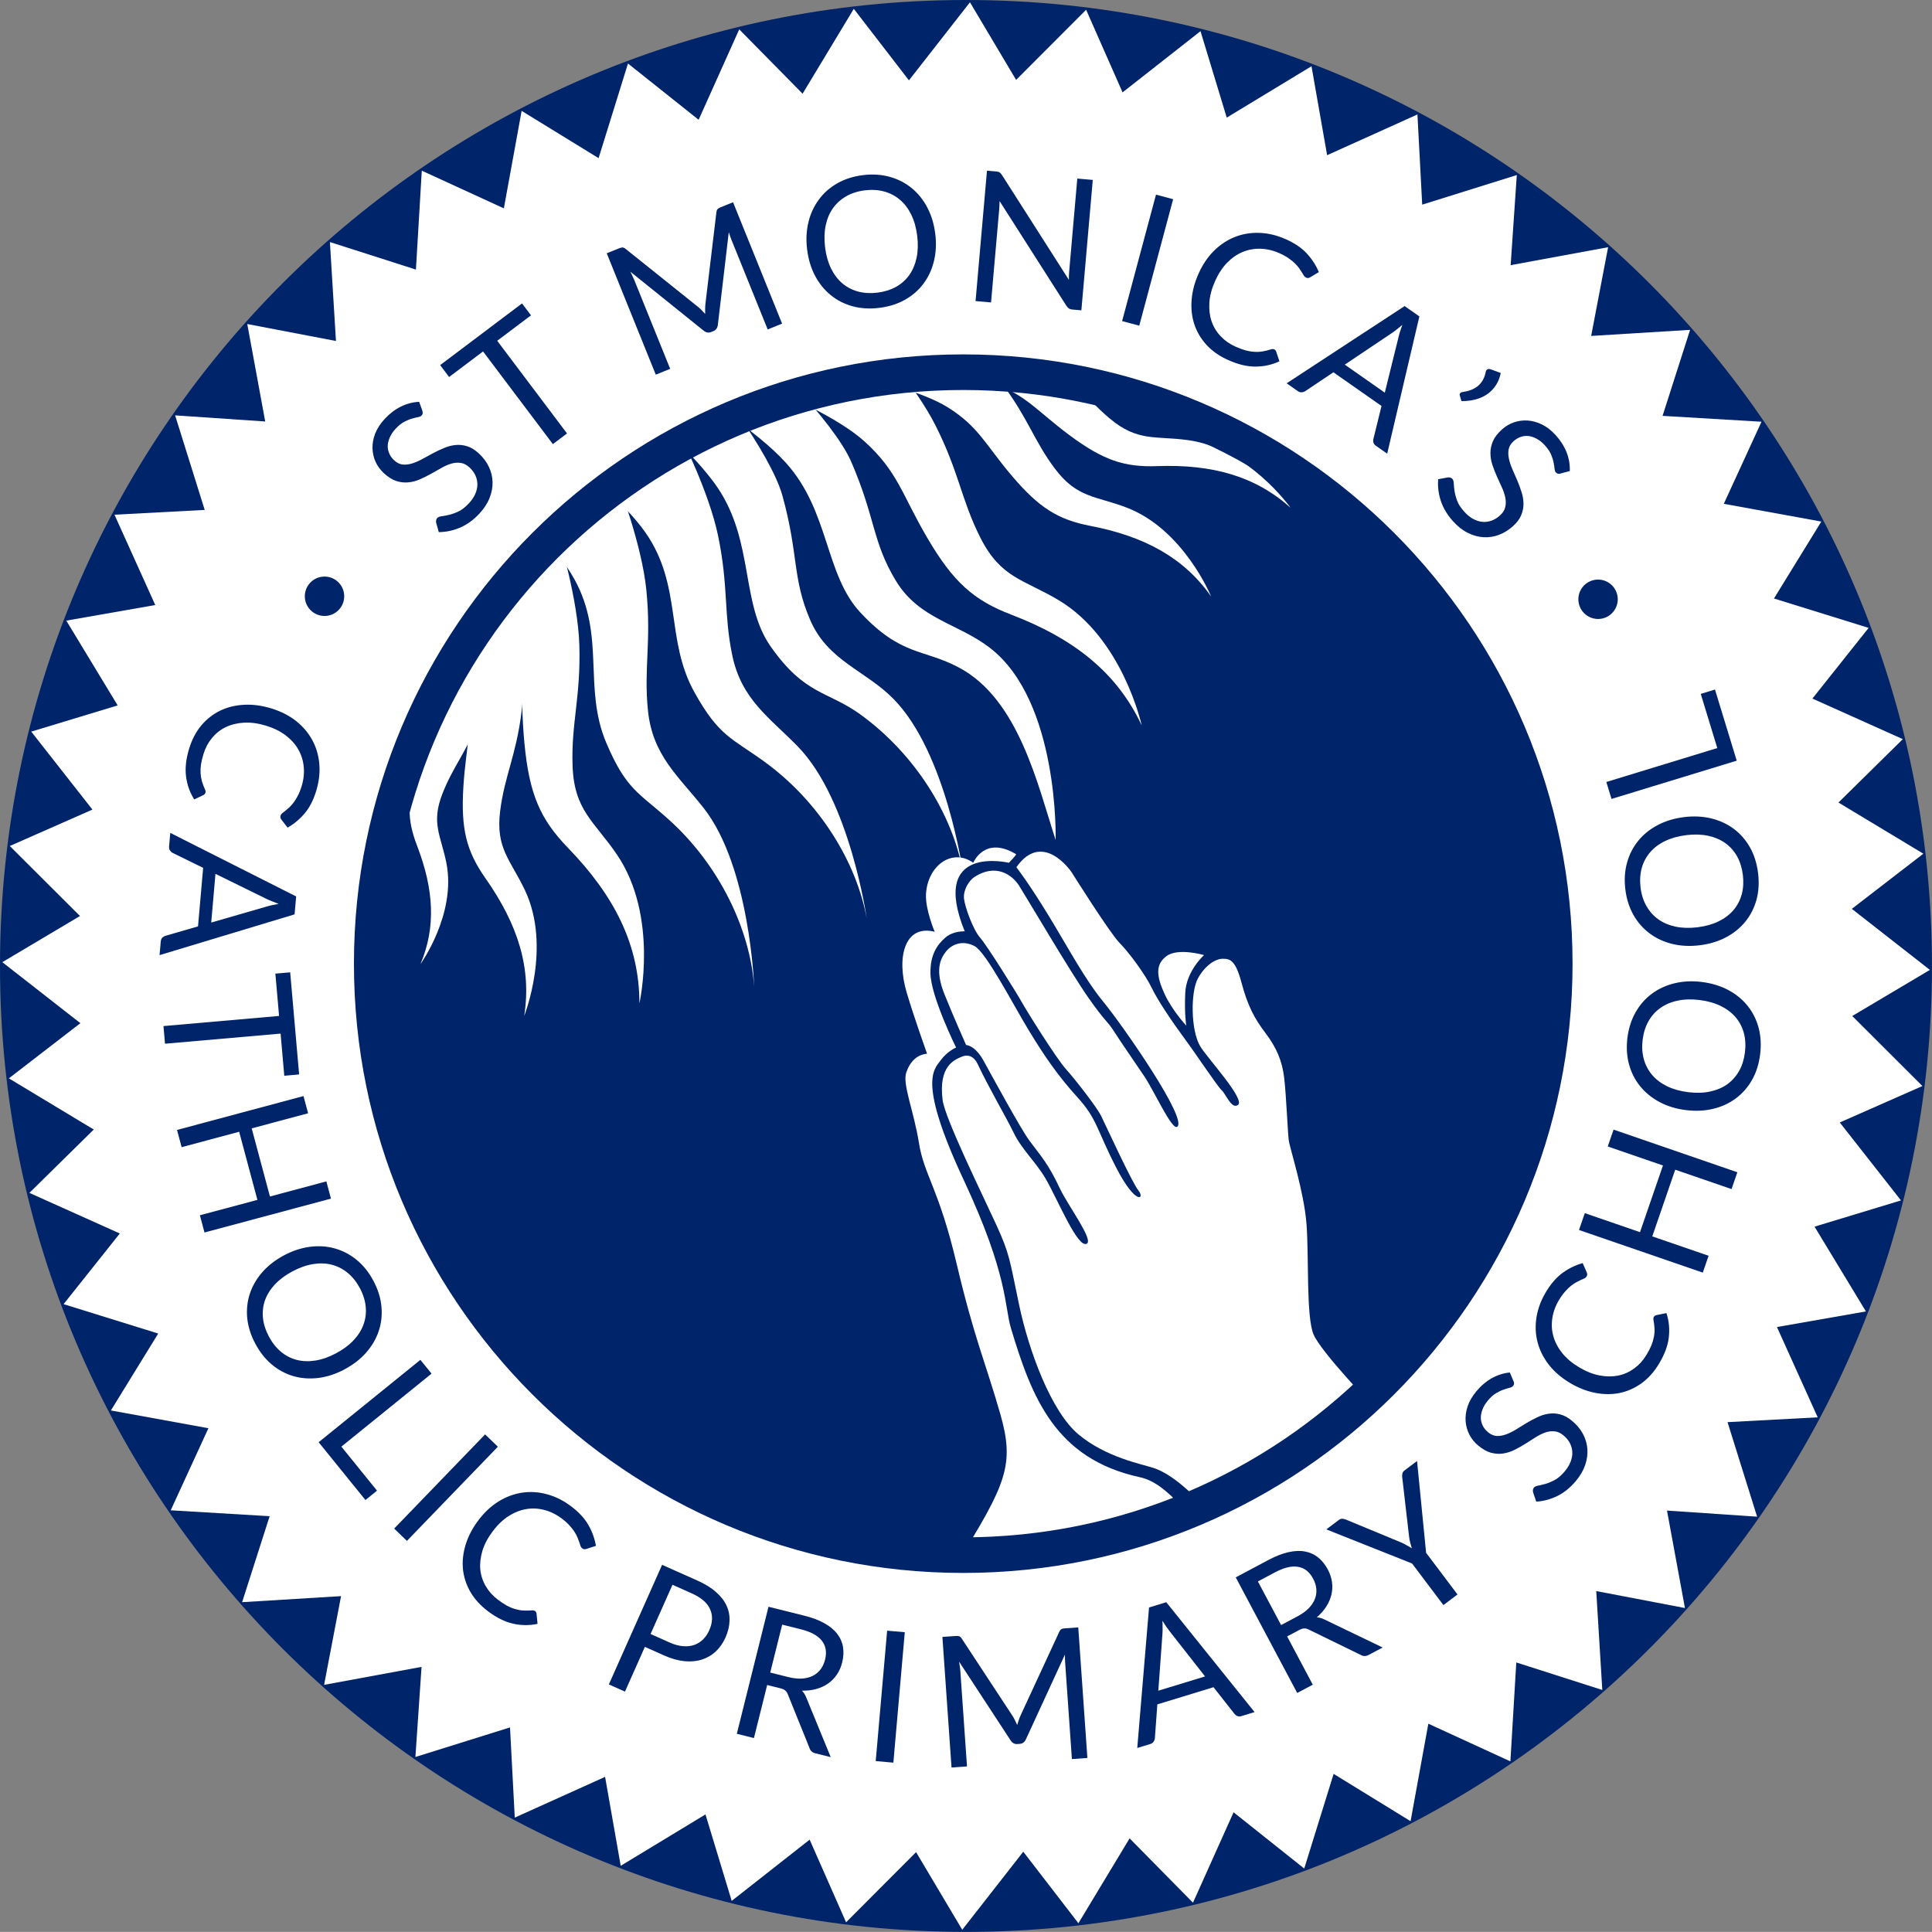
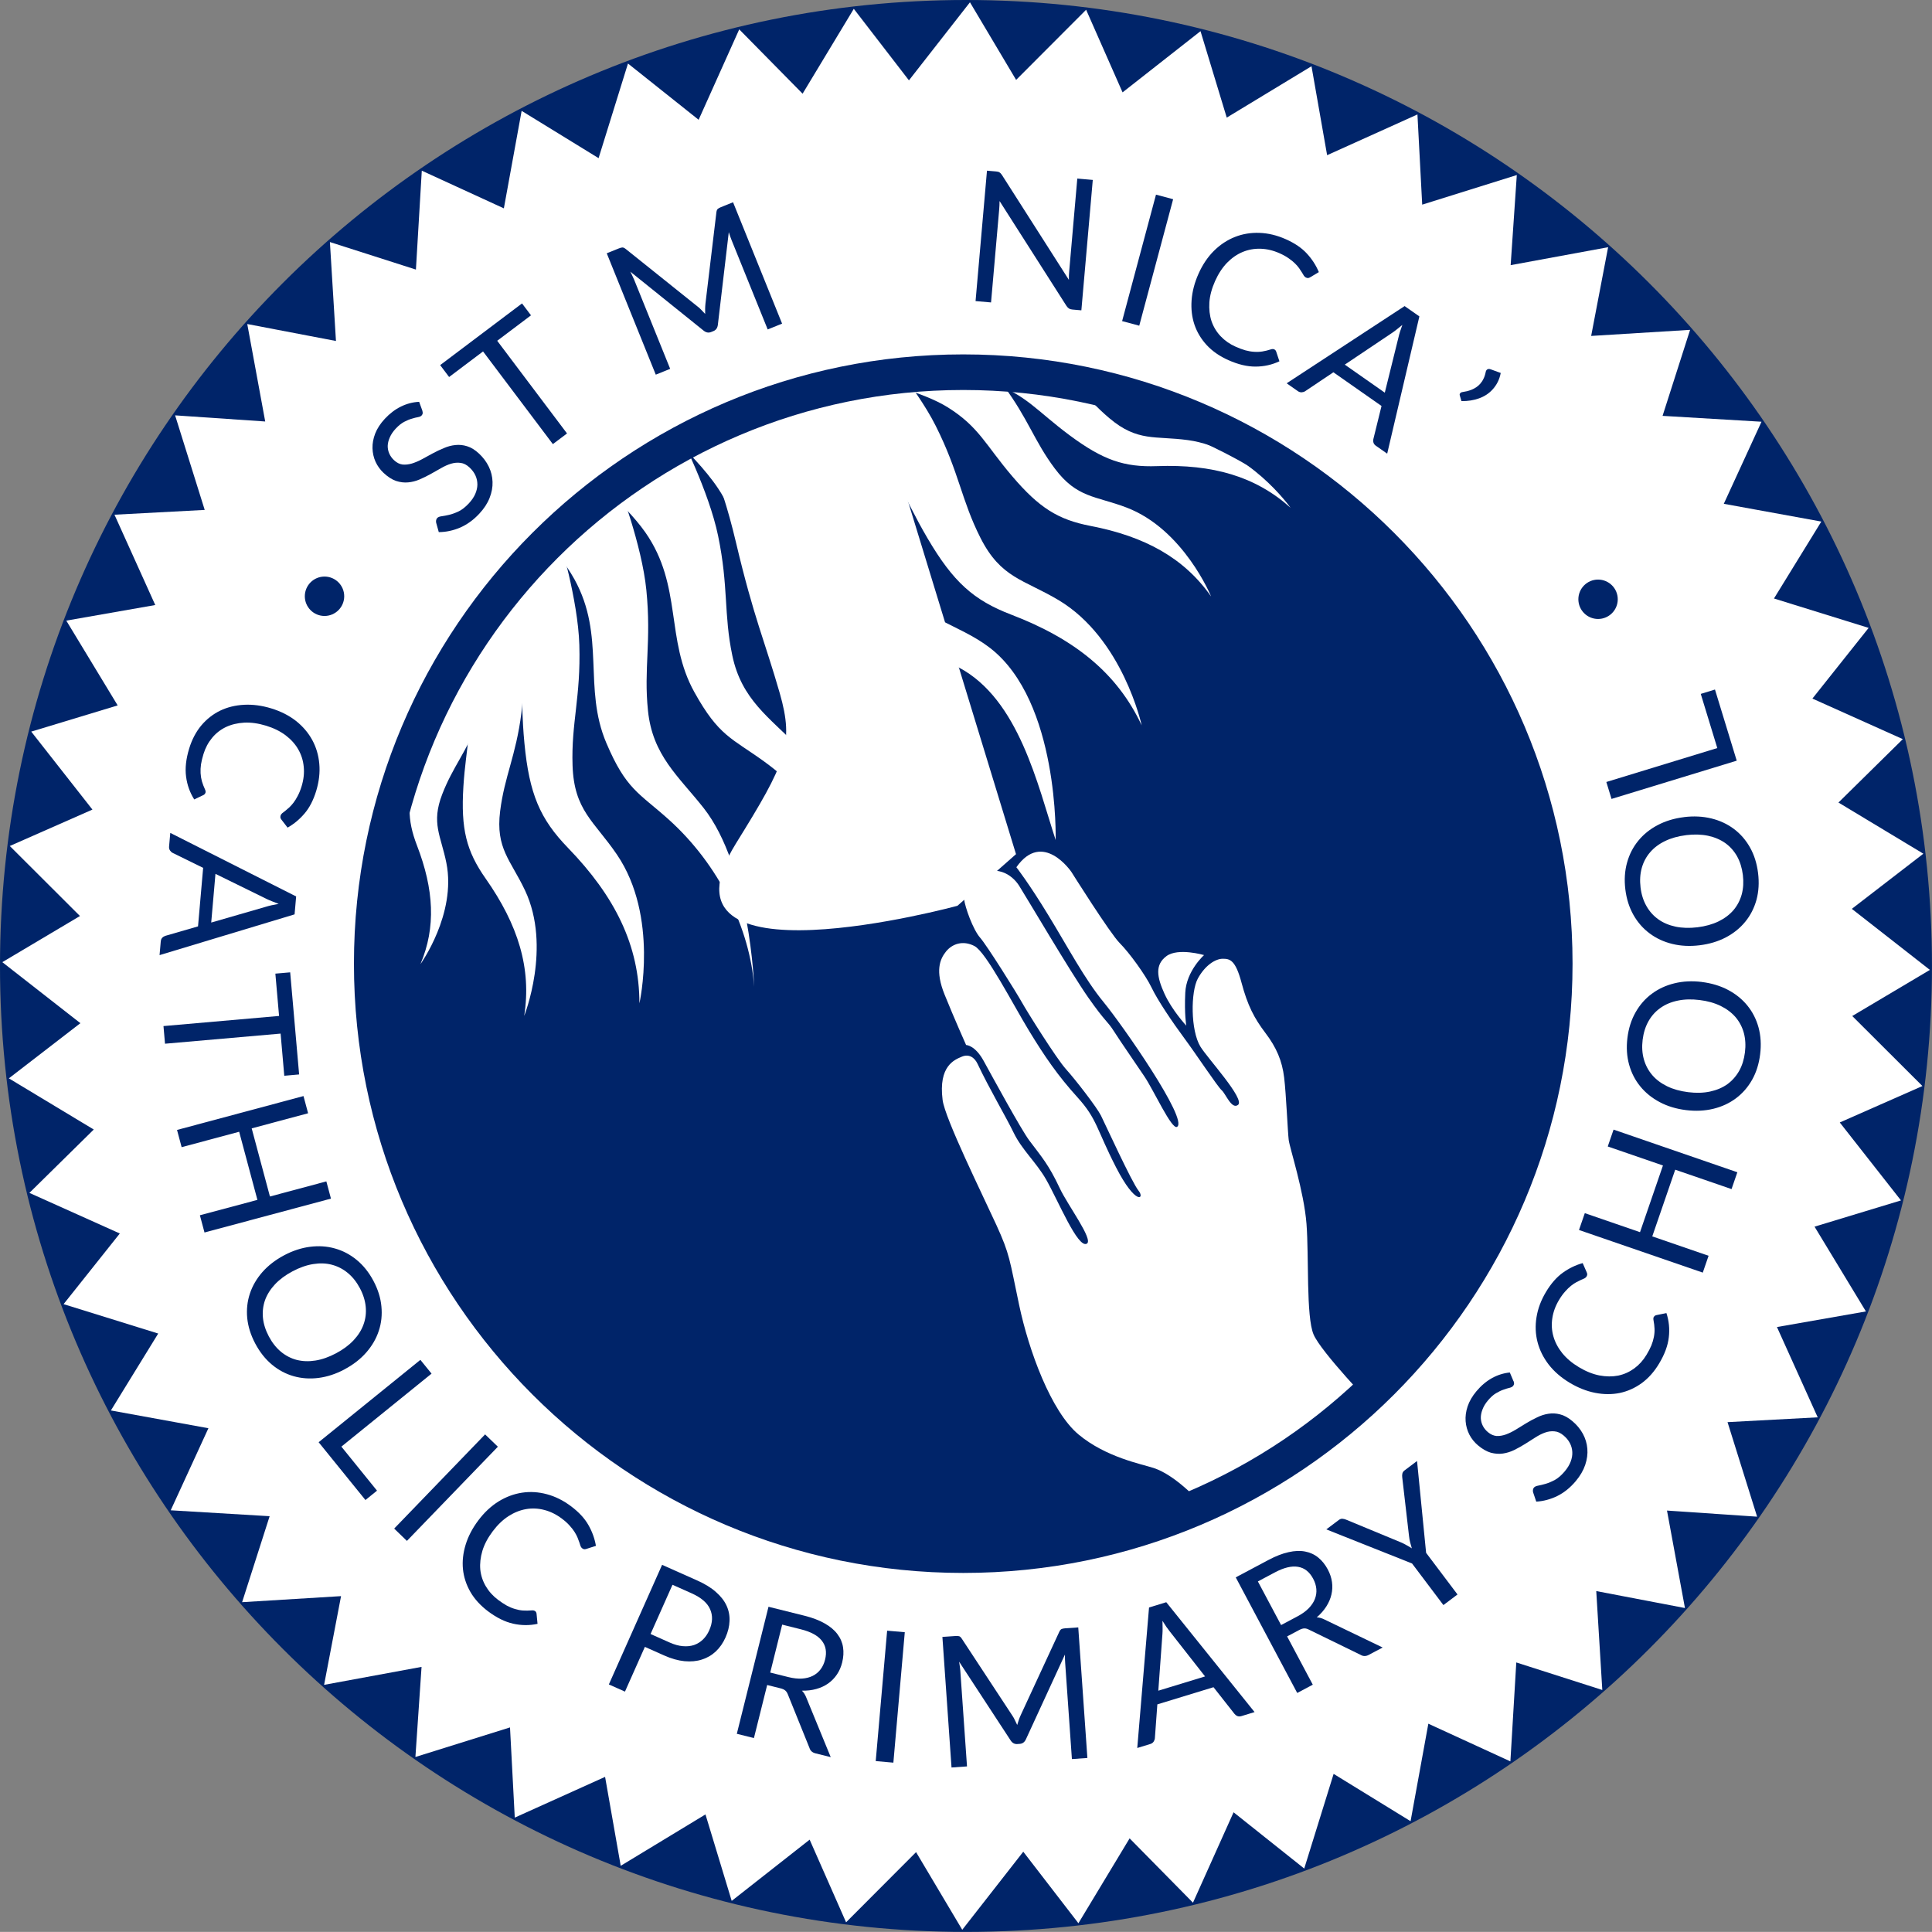
<svg xmlns="http://www.w3.org/2000/svg" id="uuid-868e034b-eb1b-4c65-9277-435774768240" viewBox="0 0 641.49 641.46">
  <rect x="0" y="0" width="641.49" height="641.46" fill="#808080" stroke="none" />
  <defs>
    <clipPath id="uuid-c2641bec-b905-41de-8997-7678deee8f75">
      <path d="M123.43,319.97c0-108.46,87.93-196.39,196.4-196.39s196.4,87.93,196.4,196.39-87.93,196.39-196.4,196.39-196.4-87.93-196.4-196.39h0Z" fill="none" stroke-width="0" />
    </clipPath>
  </defs>
  <polygon points="619.55 435.44 590.01 440.62 603.54 470.6 573.6 472.2 583.42 503.59 553.5 501.56 559.46 533.92 530.01 528.29 532.02 561.13 503.46 551.99 501.5 584.84 474.26 572.33 468.36 604.7 442.81 588.99 433.05 620.42 409.59 601.74 396.11 631.76 375.07 610.4 358.07 638.58 339.76 614.83 319.5 640.75 304.17 614.97 280.93 638.27 268.83 610.83 242.95 631.16 234.24 602.45 206.1 619.51 200.91 589.98 170.92 603.51 169.34 573.56 137.93 583.38 139.97 553.46 107.61 559.43 113.24 529.97 80.39 531.98 89.53 503.43 56.68 501.47 69.2 474.22 36.82 468.32 52.53 442.78 21.11 433.02 39.78 409.56 9.76 396.08 31.13 375.04 2.94 358.05 26.69 339.73 .77 319.47 26.55 304.15 3.25 280.9 30.69 268.81 10.37 242.92 39.07 234.22 22.01 206.07 51.55 200.89 38.01 170.9 67.97 169.31 58.14 137.91 88.06 139.95 82.1 107.59 111.55 113.22 109.54 80.37 138.1 89.51 140.05 56.67 167.3 69.18 173.2 36.81 198.75 52.51 208.51 21.09 231.97 39.77 245.45 9.75 266.49 31.11 283.49 2.93 301.8 26.68 322.06 .76 337.39 26.53 360.63 3.24 372.73 30.67 398.61 10.35 407.32 39.05 435.46 21.99 440.65 51.53 470.64 38 472.22 67.95 503.63 58.12 501.59 88.04 533.95 82.08 528.32 111.54 561.17 109.52 552.03 138.08 584.88 140.03 572.36 167.28 604.74 173.18 589.02 198.72 620.45 208.48 601.78 231.95 631.8 245.42 610.43 266.47 638.62 283.46 614.87 301.77 640.79 322.04 615.01 337.35 638.31 360.6 610.87 372.7 631.19 398.58 602.49 407.29 619.55 435.44 619.55 435.44" fill="#fff" stroke-width="0" />
  <path d="M0,320.73C0,143.59,143.6,0,320.74,0s320.74,143.59,320.74,320.73-143.6,320.73-320.74,320.73S0,497.87,0,320.73h0ZM27.12,320.73c0,162.16,131.46,293.62,293.63,293.62s293.63-131.45,293.63-293.62S482.91,27.12,320.74,27.12,27.12,158.57,27.12,320.73h0Z" fill="#002469" stroke-width="0" />
  <path d="M27.12,320.73c0,162.16,131.46,293.62,293.63,293.62s293.63-131.45,293.63-293.62S482.91,27.12,320.74,27.12,27.12,158.57,27.12,320.73h0Z" fill="#fff" fill-rule="evenodd" stroke-width="0" />
  <path d="M311.93,107.19c-.84,6.64-19.04,12.95-21.41,19.28,0,0,15.72,3.47,24.24,8.82,10.33,6.49,12.47,12.46,21.36,22.87,8.92,10.46,15.2,14.39,25.95,16.46,18.05,3.48,31.07,10.61,40.06,23.43,0,0-9.12-22.35-28.16-29.56-10.27-3.89-16.38-3.12-23.72-12.9-6.93-9.24-8.77-16.47-17.24-27.83-7.37-9.89-21.08-20.58-21.08-20.58h0Z" fill="#fff" stroke-width="0" />
  <path d="M173.34,199.53c-4.22-6.81-24.26,3.14-30.49,6.1,0,0,9.08,13.69,11.54,23.66,2.98,12.09.33,17.99-.53,31.93-.86,14.01.96,21.34,7.39,30.49,10.78,15.36,15.29,29.82,12.8,45.61,0,0,9.15-22.88.28-41.67-4.78-10.13-9.81-13.91-8.27-26.29,1.46-11.69,5.24-18.31,7.07-32.66,1.6-12.49.21-37.18.21-37.18h0Z" fill="#fff" stroke-width="0" />
  <path d="M185.67,178.72c-7.53-.23-28.19-.38-35.01,4.3,0,0,13.33,14.51,18.11,25.86,5.8,13.76,3.76,21.25,5.36,37.92,1.6,16.75,5.14,25.1,14.46,34.72,15.66,16.17,23.7,32.45,23.72,51.62,0,0,6.54-28.81-7.48-49.41-7.56-11.1-14.23-14.63-14.72-29.58-.47-14.13,2.77-22.67,2.25-40.01-.45-15.09-6.69-35.43-6.69-35.43h0Z" fill="#fff" stroke-width="0" />
  <path d="M234.24,122.67c-4.37,6.93-16.7,6.25-22.6,12.04,0,0,18.47,14.99,26.77,27.42,11.98,17.94,7.5,38.27,17.45,52.49,11.4,16.28,18.99,14.76,29.84,22.62,18.22,13.2,30.67,33.39,34.02,52.27,0,0-5.52-39.45-22.91-57.3-9.37-9.62-21.92-12.66-27.82-26.4-6-13.97-3.76-21.59-9.2-41.24-4.03-14.55-25.55-41.9-25.55-41.9h0Z" fill="#fff" fill-rule="evenodd" stroke-width="0" />
-   <path d="M251.47,115.34c-3.36,7.47-15.66,8.51-20.7,15.07,0,0,20.37,12.28,30.33,23.43,14.36,16.09,12.75,36.85,24.59,49.55,13.56,14.54,20.86,11.97,32.7,18.25,19.88,10.54,26.17,39.04,32.12,57.27,0,0,1.24-46.01-21.81-63.79-10.64-8.2-23.47-9.48-31.23-22.27-7.88-13-6.73-20.85-14.85-39.56-6.01-13.85-31.14-37.93-31.14-37.93h0Z" fill="#fff" stroke-width="0" />
  <path d="M225.7,144.16c-24.63-6.55-27.82,4.52-33.73,10.31,0,0,15.27,12.23,22.32,22.32,12.38,17.73,6.55,35.55,16.26,53.02,8.17,14.71,12.39,15.22,23.24,23.08,18.22,13.2,30.67,33.39,34.02,52.27,0,0-5.52-39.45-22.91-57.3-9.38-9.62-18.66-15.54-21.74-30.18-2.91-13.83-1.21-22.81-4.73-39.79-3.06-14.79-12.74-33.73-12.74-33.73h0Z" fill="#fff" fill-rule="evenodd" stroke-width="0" />
  <path d="M205.46,161.04c-12.76,1.19-28.14,1.59-34.62,6.73,0,0,13.91,13.76,19.87,24.53,10.46,18.93,2.8,36.04,10.63,54.43,6.59,15.48,10.73,16.43,20.7,25.38,16.74,15.04,27.02,36.41,28.37,55.53,0,0-1.37-39.81-16.8-59.38-8.32-10.55-16.93-17.4-18.46-32.29-1.45-14.06,1.18-22.81-.54-40.07-1.5-15.03-9.15-34.88-9.15-34.88h0Z" fill="#fff" stroke-width="0" />
-   <path d="M289.66,112.13c-2.43,7.83-25.71,11.57-29.91,18.69,0,0,18.22,7.52,27.34,15.79,11.07,10.02,12.39,17.67,20.88,32.11,8.53,14.51,15.27,20.57,27.79,25.36,21.02,8.04,35.19,19.4,43.32,36.76,0,0-6.25-28.88-27.66-41.62-11.55-6.87-19.08-7.25-25.85-20.59-6.39-12.61-7.08-21.72-14.87-37.22-6.78-13.49-21.04-29.28-21.04-29.28h0Z" fill="#fff" stroke-width="0" />
  <path d="M320.18,100.35c.68,6.66-15.64,16.9-16.53,23.6,0,0,16.1-.16,25.6,3.14,11.53,4,14.96,9.33,25.95,17.48,11.05,8.18,18.05,10.6,28.99,10.2,18.37-.67,32.65,3.35,44.31,13.82,0,0-13.91-19.72-34.09-22.46-10.88-1.48-16.66.64-26.01-7.23-8.83-7.44-12.25-14.07-23.06-23.24-9.41-7.98-25.17-15.31-25.17-15.31h0Z" fill="#fff" stroke-width="0" />
  <path d="M164.44,214.36c-2.03-6.34-17.88-7.88-23.5-6.74,0,0,4.57,12.87,4.55,21.41-.03,10.35-3.35,14.58-6.85,25.65-3.51,11.12-3.52,17.41-.18,26.07,5.61,14.56,6.34,27.12,1.15,39.36,0,0,11.98-16.61,8.61-33.55-1.82-9.13-5.12-13.19-1.38-22.86,3.53-9.14,7.91-13.72,12.28-24.92,3.8-9.75,5.33-24.42,5.33-24.42h0Z" fill="#fff" stroke-width="0" />
  <polygon points="619.55 435.44 590.01 440.62 603.54 470.6 573.6 472.2 583.42 503.59 553.5 501.56 559.46 533.92 530.01 528.29 532.02 561.13 503.46 551.99 501.5 584.84 474.26 572.33 468.36 604.7 442.81 588.99 433.05 620.42 409.59 601.74 396.11 631.76 375.07 610.4 358.07 638.58 339.76 614.83 319.5 640.75 304.17 614.97 280.93 638.27 268.83 610.83 242.95 631.16 234.24 602.45 206.1 619.51 200.91 589.98 170.92 603.51 169.34 573.56 137.93 583.38 139.97 553.46 107.61 559.43 113.24 529.97 80.39 531.98 89.53 503.43 56.68 501.47 69.2 474.22 36.82 468.32 52.53 442.78 21.11 433.02 39.78 409.56 9.76 396.08 31.13 375.04 2.94 358.05 26.69 339.73 .77 319.47 26.55 304.15 3.25 280.9 30.69 268.81 10.37 242.92 39.07 234.22 22.01 206.07 51.55 200.89 38.01 170.9 67.97 169.31 58.14 137.91 88.06 139.95 82.1 107.59 111.55 113.22 109.54 80.37 138.1 89.51 140.05 56.67 167.3 69.18 173.2 36.81 198.75 52.51 208.51 21.09 231.97 39.77 245.45 9.75 266.49 31.11 283.49 2.93 301.8 26.68 322.06 .76 337.39 26.53 360.63 3.24 372.73 30.67 398.61 10.35 407.32 39.05 435.46 21.99 440.65 51.53 470.64 38 472.22 67.95 503.63 58.12 501.59 88.04 533.95 82.08 528.32 111.54 561.17 109.52 552.03 138.08 584.88 140.03 572.36 167.28 604.74 173.18 589.02 198.72 620.45 208.48 601.78 231.95 631.8 245.42 610.43 266.47 638.62 283.46 614.87 301.77 640.79 322.04 615.01 337.35 638.31 360.6 610.87 372.7 631.19 398.58 602.49 407.29 619.55 435.44 619.55 435.44" fill="#fff" stroke-width="0" />
  <path d="M140.23,136.36c.1.34.14.64.12.9-.04.24-.16.48-.38.72-.24.25-.64.43-1.2.53-.56.09-1.22.26-2,.5-.78.21-1.63.57-2.56,1.05-.91.48-1.85,1.22-2.8,2.24-.9.96-1.56,1.94-1.98,2.92-.44.97-.67,1.92-.7,2.84-.01.9.17,1.76.54,2.58.36.8.88,1.53,1.58,2.18.89.83,1.83,1.3,2.82,1.42.99.09,2.02-.02,3.1-.34,1.09-.34,2.21-.81,3.36-1.43,1.15-.64,2.33-1.28,3.54-1.93,1.22-.66,2.46-1.25,3.72-1.76,1.25-.55,2.52-.88,3.81-1.01,1.3-.14,2.6-.01,3.9.4,1.32.4,2.63,1.21,3.95,2.44,1.39,1.3,2.48,2.75,3.26,4.37.77,1.6,1.18,3.29,1.23,5.04.06,1.74-.27,3.52-.99,5.34-.71,1.8-1.85,3.54-3.43,5.23-1.92,2.06-4.04,3.59-6.36,4.6-2.33.98-4.68,1.48-7.07,1.49l-.88-3.15c-.05-.27-.05-.53,0-.79.05-.29.17-.53.36-.74.29-.31.79-.51,1.5-.59.7-.1,1.52-.25,2.47-.47.96-.23,2.01-.61,3.14-1.14,1.13-.55,2.26-1.45,3.4-2.67.95-1.02,1.66-2.06,2.12-3.12.46-1.06.7-2.1.71-3.12,0-1.04-.21-2.05-.64-3-.43-.96-1.09-1.84-1.96-2.66-.96-.9-1.95-1.41-2.97-1.53-1.02-.15-2.07-.06-3.15.26-1.08.32-2.18.81-3.32,1.47-1.14.63-2.3,1.28-3.49,1.97-1.19.66-2.42,1.26-3.67,1.8-1.24.53-2.51.85-3.81.97-1.3.12-2.63-.04-3.99-.48-1.36-.47-2.74-1.36-4.15-2.67-1.12-1.05-2.01-2.28-2.66-3.68-.64-1.42-.97-2.93-1.02-4.51-.04-1.59.26-3.21.9-4.88.66-1.68,1.72-3.31,3.2-4.9,1.65-1.77,3.45-3.13,5.37-4.07,1.93-.94,3.93-1.46,6.02-1.56l1.07,2.95h0Z" fill="#002469" stroke-width="0" />
  <polygon points="173.33 100.75 176.31 104.7 165.09 113.15 188.27 143.92 183.57 147.46 160.39 116.69 149.12 125.18 146.15 121.23 173.33 100.75 173.33 100.75" fill="#002469" stroke-width="0" />
  <path d="M231.7,101.83c.44.34.86.73,1.25,1.16.4.4.8.82,1.19,1.25-.02-.6-.03-1.18-.01-1.73.01-.57.05-1.15.11-1.75l3.63-30.29c.07-.53.22-.89.44-1.09.22-.2.58-.4,1.07-.6l4.02-1.62,16.28,40.3-4.78,1.93-11.97-29.61c-.16-.39-.32-.82-.48-1.28-.16-.46-.32-.93-.47-1.41l-3.63,30.78c-.13,1.03-.61,1.72-1.46,2.06l-.79.32c-.84.34-1.67.18-2.48-.47l-24.34-19.58c.26.46.48.93.69,1.39.23.45.42.88.58,1.27l11.97,29.61-4.78,1.93-16.28-40.3,4.02-1.62c.49-.2.88-.3,1.18-.31.3-.01.66.15,1.08.48l23.95,19.18h0Z" fill="#002469" stroke-width="0" />
-   <path d="M310.54,77.6c.4,3.23.25,6.26-.44,9.1-.69,2.81-1.85,5.31-3.48,7.49-1.63,2.18-3.69,3.97-6.19,5.37-2.48,1.38-5.3,2.27-8.48,2.66-3.17.39-6.13.21-8.87-.53-2.74-.76-5.17-2-7.27-3.72-2.11-1.72-3.84-3.86-5.19-6.42-1.36-2.58-2.23-5.49-2.63-8.72-.4-3.23-.25-6.26.44-9.07.69-2.84,1.85-5.34,3.48-7.52,1.62-2.2,3.67-4,6.15-5.4,2.47-1.4,5.3-2.3,8.47-2.69,3.17-.39,6.13-.2,8.87.56,2.76.76,5.2,2.01,7.31,3.75,2.11,1.72,3.84,3.87,5.19,6.45,1.35,2.56,2.23,5.46,2.63,8.69h0ZM304.55,78.33c-.32-2.65-.98-4.98-1.96-7-.98-2.02-2.22-3.67-3.73-4.95-1.5-1.3-3.25-2.23-5.23-2.78-1.98-.55-4.14-.68-6.47-.4-2.31.28-4.36.93-6.15,1.95-1.79,1.02-3.27,2.34-4.43,3.97-1.15,1.61-1.95,3.51-2.42,5.71-.47,2.2-.53,4.62-.21,7.27.33,2.65.98,4.98,1.96,7,.98,2,2.22,3.65,3.73,4.95,1.52,1.28,3.28,2.2,5.26,2.75,1.98.53,4.12.65,6.43.37,2.33-.29,4.39-.93,6.18-1.92,1.79-1.01,3.26-2.33,4.41-3.93,1.14-1.63,1.95-3.53,2.42-5.71.46-2.2.53-4.62.21-7.27h0Z" fill="#002469" fill-rule="evenodd" stroke-width="0" />
  <path d="M330.74,56.93c.52.05.9.15,1.13.31.25.14.52.43.81.86l22.23,34.83c-.01-.53-.01-1.04.01-1.52.02-.51.06-.99.1-1.45l2.68-30.67,5.14.45-3.79,43.3-2.96-.26c-.46-.04-.85-.15-1.16-.34-.29-.19-.57-.49-.84-.89l-22.2-34.8c0,.51-.02,1-.04,1.49-.02.48-.05.93-.09,1.33l-2.7,30.85-5.14-.45,3.79-43.3,3.02.26h0Z" fill="#002469" stroke-width="0" />
  <polygon points="378.27 108.14 372.58 106.62 383.83 64.63 389.52 66.15 378.27 108.14 378.27 108.14" fill="#002469" stroke-width="0" />
  <path d="M423.09,116c.3.13.51.37.64.72l1.08,3.24c-2.46,1.16-5.1,1.75-7.89,1.76-2.78.02-5.8-.69-9.07-2.15-2.86-1.27-5.24-2.92-7.13-4.93-1.88-2.03-3.25-4.3-4.11-6.81-.85-2.52-1.17-5.23-.96-8.13.21-2.9.97-5.84,2.31-8.83,1.33-2.99,3.04-5.52,5.11-7.59,2.09-2.06,4.41-3.59,6.96-4.6,2.55-1.01,5.27-1.46,8.14-1.36,2.9.1,5.83.8,8.79,2.12,2.92,1.3,5.23,2.87,6.93,4.71,1.72,1.85,3.06,3.92,4.01,6.2l-2.84,1.69c-.21.13-.43.22-.65.27-.22.04-.48-.02-.79-.15-.24-.11-.46-.3-.67-.59-.18-.3-.39-.66-.65-1.08-.26-.42-.56-.89-.93-1.41-.37-.52-.83-1.06-1.4-1.62-.57-.56-1.27-1.13-2.1-1.7-.82-.59-1.83-1.14-3.01-1.67-2.13-.95-4.24-1.44-6.34-1.5-2.08-.06-4.05.3-5.93,1.08-1.88.78-3.6,1.98-5.19,3.6-1.56,1.63-2.88,3.64-3.95,6.04-1.1,2.47-1.74,4.84-1.9,7.09-.14,2.26.09,4.34.71,6.23.65,1.88,1.65,3.55,3.02,5,1.37,1.45,3.02,2.61,4.96,3.47,1.18.53,2.27.93,3.27,1.22,1.01.27,1.97.44,2.9.49.95.07,1.86.03,2.74-.11.91-.15,1.85-.38,2.83-.7.44-.14.8-.14,1.1,0h0Z" fill="#002469" stroke-width="0" />
  <path d="M460.59,150.63l-3.73-2.61c-.43-.3-.7-.65-.82-1.05-.11-.4-.12-.81-.02-1.24l2.69-10.93-15.98-11.19-9.35,6.27c-.32.22-.71.34-1.15.38-.44.03-.87-.09-1.29-.38l-3.73-2.61,39.17-25.64,4.9,3.43-10.69,45.58h0ZM446.51,121.07l13.29,9.31,4.55-18.4c.26-1.15.69-2.52,1.28-4.1-.66.55-1.28,1.05-1.87,1.51-.56.45-1.07.83-1.54,1.14l-15.72,10.55h0Z" fill="#002469" fill-rule="evenodd" stroke-width="0" />
  <path d="M498.3,123.81c-.21,1.11-.55,2.12-1,3.02-.45.9-1.01,1.71-1.66,2.43-1.23,1.37-2.75,2.37-4.55,3.01-1.77.64-3.72.94-5.84.91l-.55-1.88c-.05-.18-.06-.34-.03-.47.05-.12.12-.22.2-.31.19-.21.43-.32.71-.34.5-.07,1.01-.17,1.53-.29.54-.14,1.06-.31,1.56-.51.52-.21,1.01-.48,1.48-.79s.91-.69,1.31-1.14c.43-.48.81-1.04,1.11-1.69.33-.63.57-1.39.74-2.27.04-.26.14-.47.29-.64.33-.36.77-.44,1.32-.24l3.35,1.22h0Z" fill="#002469" stroke-width="0" />
-   <path d="M518.18,157.25c-.35.07-.65.08-.9.04-.24-.06-.47-.2-.69-.44-.23-.26-.37-.67-.43-1.25-.04-.56-.15-1.24-.32-2.04-.14-.8-.42-1.68-.83-2.64-.39-.95-1.06-1.95-1.99-2.98-.88-.98-1.79-1.72-2.74-2.23-.93-.52-1.85-.83-2.77-.94-.9-.09-1.77.01-2.61.31-.83.29-1.6.75-2.31,1.38-.9.81-1.46,1.71-1.66,2.68-.18.98-.16,2.02.07,3.12.24,1.12.62,2.27,1.13,3.47.54,1.2,1.07,2.43,1.61,3.69.55,1.27,1.03,2.56,1.43,3.85.43,1.3.66,2.59.68,3.88.03,1.3-.22,2.59-.74,3.85-.51,1.28-1.43,2.52-2.77,3.72-1.41,1.27-2.96,2.23-4.64,2.87-1.67.63-3.38.89-5.13.78-1.74-.09-3.49-.58-5.23-1.46-1.73-.86-3.37-2.15-4.91-3.87-1.88-2.09-3.22-4.34-4.03-6.74-.78-2.4-1.07-4.79-.87-7.18l3.21-.6c.27-.03.54,0,.79.06.28.07.52.21.71.42.28.32.44.83.46,1.55.03.7.12,1.54.26,2.51.15.98.44,2.06.86,3.22.45,1.17,1.24,2.38,2.37,3.62.93,1.04,1.91,1.83,2.92,2.39,1.02.55,2.03.88,3.04.98,1.04.1,2.06-.03,3.05-.38.99-.35,1.93-.92,2.82-1.72.98-.88,1.57-1.82,1.78-2.83.24-1,.24-2.06.01-3.16-.23-1.1-.62-2.25-1.17-3.43-.52-1.19-1.08-2.41-1.66-3.65-.55-1.25-1.04-2.52-1.47-3.81-.42-1.28-.63-2.57-.63-3.88,0-1.3.27-2.61.83-3.93.58-1.32,1.59-2.62,3.02-3.9,1.14-1.03,2.44-1.81,3.9-2.33,1.47-.51,3-.72,4.59-.62,1.58.1,3.18.54,4.79,1.32,1.62.8,3.15,2,4.6,3.61,1.62,1.8,2.82,3.71,3.59,5.71.77,2,1.11,4.05,1.03,6.13l-3.03.81h0Z" fill="#002469" stroke-width="0" />
  <path d="M123.43,319.97c0-108.46,87.93-196.39,196.4-196.39s196.4,87.93,196.4,196.39-87.93,196.39-196.4,196.39-196.4-87.93-196.4-196.39h0Z" fill="#002469" stroke-width="0" />
  <g clip-path="url(#uuid-c2641bec-b905-41de-8997-7678deee8f75)">
    <path d="M311.93,107.19c-.84,6.64-19.04,12.95-21.41,19.28,0,0,15.72,3.47,24.24,8.82,10.33,6.49,12.47,12.46,21.36,22.87,8.92,10.46,15.2,14.39,25.95,16.46,18.05,3.48,31.07,10.61,40.06,23.43,0,0-9.12-22.35-28.16-29.56-10.27-3.89-16.38-3.12-23.72-12.9-6.93-9.24-8.77-16.47-17.24-27.83-7.37-9.89-21.08-20.58-21.08-20.58h0Z" fill="#fff" stroke-width="0" />
    <path d="M173.34,199.53c-4.22-6.81-24.26,3.14-30.49,6.1,0,0,9.08,13.69,11.54,23.66,2.98,12.09.33,17.99-.53,31.93-.86,14.01.96,21.34,7.39,30.49,10.78,15.36,15.29,29.82,12.8,45.61,0,0,9.15-22.88.28-41.67-4.78-10.13-9.81-13.91-8.27-26.29,1.46-11.69,5.24-18.31,7.07-32.66,1.6-12.49.21-37.18.21-37.18h0Z" fill="#fff" stroke-width="0" />
    <path d="M185.67,178.72c-7.53-.23-28.19-.38-35.01,4.3,0,0,13.33,14.51,18.11,25.86,5.8,13.76,3.76,21.25,5.36,37.92,1.6,16.75,5.14,25.1,14.46,34.72,15.66,16.17,23.7,32.45,23.72,51.62,0,0,6.54-28.81-7.48-49.41-7.56-11.1-14.23-14.63-14.72-29.58-.47-14.13,2.77-22.67,2.25-40.01-.45-15.09-6.69-35.43-6.69-35.43h0Z" fill="#fff" stroke-width="0" />
    <path d="M234.24,122.67c-4.37,6.93-16.7,6.25-22.6,12.04,0,0,18.47,14.99,26.77,27.42,11.98,17.94,7.5,38.27,17.45,52.49,11.4,16.28,18.99,14.76,29.84,22.62,18.22,13.2,30.67,33.39,34.02,52.27,0,0-5.52-39.45-22.91-57.3-9.37-9.62-21.92-12.66-27.82-26.4-6-13.97-3.76-21.59-9.2-41.24-4.03-14.55-25.55-41.9-25.55-41.9h0Z" fill="#fff" fill-rule="evenodd" stroke-width="0" />
    <path d="M251.47,115.34c-3.36,7.47-15.66,8.51-20.7,15.07,0,0,20.37,12.28,30.33,23.43,14.36,16.09,12.75,36.85,24.59,49.55,13.56,14.54,20.86,11.97,32.7,18.25,19.88,10.54,26.17,39.04,32.12,57.27,0,0,1.24-46.01-21.81-63.79-10.64-8.2-23.47-9.48-31.23-22.27-7.88-13-6.73-20.85-14.85-39.56-6.01-13.85-31.14-37.93-31.14-37.93h0Z" fill="#fff" stroke-width="0" />
    <path d="M225.7,144.16c-24.63-6.55-27.82,4.52-33.73,10.31,0,0,15.27,12.23,22.32,22.32,12.38,17.73,6.55,35.55,16.26,53.02,8.17,14.71,12.39,15.22,23.24,23.08,18.22,13.2,30.67,33.39,34.02,52.27,0,0-5.52-39.45-22.91-57.3-9.38-9.62-18.66-15.54-21.74-30.18-2.91-13.83-1.21-22.81-4.73-39.79-3.06-14.79-12.74-33.73-12.74-33.73h0Z" fill="#fff" fill-rule="evenodd" stroke-width="0" />
    <path d="M205.46,161.04c-12.76,1.19-28.14,1.59-34.62,6.73,0,0,13.91,13.76,19.87,24.53,10.46,18.93,2.8,36.04,10.63,54.43,6.59,15.48,10.73,16.43,20.7,25.38,16.74,15.04,27.02,36.41,28.37,55.53,0,0-1.37-39.81-16.8-59.38-8.32-10.55-16.93-17.4-18.46-32.29-1.45-14.06,1.18-22.81-.54-40.07-1.5-15.03-9.15-34.88-9.15-34.88h0Z" fill="#fff" stroke-width="0" />
    <path d="M289.66,112.13c-2.43,7.83-25.71,11.57-29.91,18.69,0,0,18.22,7.52,27.34,15.79,11.07,10.02,12.39,17.67,20.88,32.11,8.53,14.51,15.27,20.57,27.79,25.36,21.02,8.04,35.19,19.4,43.32,36.76,0,0-6.25-28.88-27.66-41.62-11.55-6.87-19.08-7.25-25.85-20.59-6.39-12.61-7.08-21.72-14.87-37.22-6.78-13.49-21.04-29.28-21.04-29.28h0Z" fill="#fff" stroke-width="0" />
    <path d="M320.18,100.35c.68,6.66-15.64,16.9-16.53,23.6,0,0,16.1-.16,25.6,3.14,11.53,4,14.96,9.33,25.95,17.48,11.05,8.18,18.05,10.6,28.99,10.2,18.37-.67,32.65,3.35,44.31,13.82,0,0-13.91-19.72-34.09-22.46-10.88-1.48-16.66.64-26.01-7.23-8.83-7.44-12.25-14.07-23.06-23.24-9.41-7.98-25.17-15.31-25.17-15.31h0Z" fill="#fff" stroke-width="0" />
    <path d="M164.44,214.36c-2.03-6.34-17.88-7.88-23.5-6.74,0,0,4.57,12.87,4.55,21.41-.03,10.35-3.35,14.58-6.85,25.65-3.51,11.12-3.52,17.41-.18,26.07,5.61,14.56,6.34,27.12,1.15,39.36,0,0,11.98-16.61,8.61-33.55-1.82-9.13-5.12-13.19-1.38-22.86,3.53-9.14,7.91-13.72,12.28-24.92,3.8-9.75,5.33-24.42,5.33-24.42h0Z" fill="#fff" stroke-width="0" />
    <path d="M455.89,466.88s-17.2-17.87-19.73-23.77c-2.53-5.9-1.52-25.97-2.36-36.76-.84-10.79-5.56-25.12-5.9-27.82-.34-2.7-.84-15.17-1.52-20.74-.67-5.56-2.53-9.95-6.24-14.84-3.71-4.89-5.9-9.1-7.92-16.69-2.02-7.59-3.88-7.92-6.24-7.92s-5.83,2.12-8.26,6.58c-2.38,4.36-2.44,17.17.85,22.58,2.36,3.88,15,17.52,12.48,19.38-2.13,1.57-4.05-3.69-5.4-4.87-1.35-1.18-8.6-12.14-12.48-17.37-3.88-5.23-8.77-12.48-10.79-16.69-2.02-4.22-7.42-11.63-10.62-14.84-3.2-3.2-16.02-23.6-16.02-23.6,0,0-9.5-14.04-18.27-1.56,0,0,4.12,5.25,10.69,16.05,6.58,10.79,12.03,21.15,18.27,28.74,6.24,7.59,28.3,39.21,24.38,41.42-1.77.99-7.66-12.01-10.79-16.69-2.79-4.18-7.76-11.3-10.12-15.01-2.36-3.71-2.7-2.87-8.6-11.3-5.9-8.43-20.57-33.38-22.93-37.09-2.36-3.71-7.81-7.45-14.84-2.87-1.81,1.18-3.78,4.36-3.44,7.23.34,2.87,2.99,10.23,5.35,12.92,2.36,2.7,12.13,18.35,13.82,21.39,1.69,3.04,11.5,18.74,14.7,22.28,3.2,3.54,10.24,12.67,11.59,15.37,1.35,2.7,10.29,22.26,12.48,24.95,2.19,2.7-.86,5.11-7.44-7.7-6.58-12.81-6.24-16.02-12.81-23.27-6.58-7.25-10.96-13.66-16.19-22.26-5.23-8.6-14.15-25.96-18.03-27.99-3.88-2.02-7.45-.69-9.47,1.84-2.02,2.53-3.65,6.39-.44,14.31,3.2,7.92,7.13,16.71,7.13,16.71,0,0,2.94.01,5.81,5.24,2.87,5.23,12.46,22.83,15.13,26.4,4.18,5.58,6.46,8.02,10.16,15.92,2.64,5.64,11.23,17.05,9,18.39-2.98,1.79-9.56-14.37-13.59-21.39-3.25-5.64-8-9.81-10.69-15.38-2.7-5.56-8.02-14.48-12.03-22.95-1.01-2.13-2.87-3.36-5.23-2.35-2.36,1.01-7.81,3.01-6.36,14.38.79,6.19,13.27,31.48,17.82,41.43,4.55,9.95,4.38,11.47,7.59,26.64,3.2,15.17,10.62,35.41,19.73,42.99,9.1,7.59,20.93,9.82,24.95,11.13,7.22,2.36,16.19,11.47,20.91,18.04,4.72,6.58,32.21,41.48,32.21,41.48l48.56-52.27-28.83-27.82h0Z" fill="#fff" stroke-width="0" />
    <path d="M399.79,317.12s-5.9,5.25-6.24,12.5c-.34,7.25.34,10.94.34,10.94,0,0-4.72-5.06-7.25-10.62-2.53-5.56-3.2-9.61.67-12.48,3.88-2.87,12.48-.34,12.48-.34h0Z" fill="#fff" stroke-width="0" />
-     <path d="M337.35,283.61c.29.17-2.36,2.87-2.36,2.87,0,0-26.5-6.43-14.67,22.76,0,0-3.78-.25-6.48,2.11-2.7,2.36-4.99,5.69-4.9,11.81.11,7.68,8.52,24.67,8.52,24.67,0,0-2.82,1.09-5.18,4.29-2.36,3.2-7.44,7.32,7.8,39.88,14.7,31.42,13.42,41.81,15.59,49.02,6.91,22.93,14.68,43.34,42.78,49.46,9.28,2.02,16.94,13.04,32.12,32.44l-19.44,17.14s-103.93,28.3-73.52-20.74c16.51-26.61,19.39-32.88,14.5-49.91-4.89-17.03-8.6-24.95-14.5-49.91-5.9-24.95-10.79-29.34-12.48-39.96-1.69-10.62-5.56-19.56-4.22-23.44,1.35-3.88,3.71-5.9,6.91-6.24,0,0-4.19-11.63-6.76-20.26-3.52-11.81-.65-22.75,9.3-20.22,0,0-3.16-7.36-2.9-12.48.48-9.25,8.45-15.5,15.7-10.44,0,0,3.71-9.1,14.16-2.87h0Z" fill="#fff" stroke-width="0" />
+     <path d="M337.35,283.61l-19.44,17.14s-103.93,28.3-73.52-20.74c16.51-26.61,19.39-32.88,14.5-49.91-4.89-17.03-8.6-24.95-14.5-49.91-5.9-24.95-10.79-29.34-12.48-39.96-1.69-10.62-5.56-19.56-4.22-23.44,1.35-3.88,3.71-5.9,6.91-6.24,0,0-4.19-11.63-6.76-20.26-3.52-11.81-.65-22.75,9.3-20.22,0,0-3.16-7.36-2.9-12.48.48-9.25,8.45-15.5,15.7-10.44,0,0,3.71-9.1,14.16-2.87h0Z" fill="#fff" stroke-width="0" />
  </g>
  <path d="M123.43,319.97c0-108.46,87.93-196.39,196.4-196.39s196.4,87.93,196.4,196.39-87.93,196.39-196.4,196.39-196.4-87.93-196.4-196.39h0Z" fill="none" stroke="#002469" stroke-miterlimit="3.86" stroke-width="11.82" />
  <path d="M68.2,263.24c-.09.31-.3.55-.63.73l-3.08,1.47c-1.45-2.3-2.36-4.84-2.71-7.62-.36-2.75-.02-5.84,1.03-9.27.92-3,2.26-5.56,4.03-7.68,1.79-2.12,3.88-3.75,6.26-4.91,2.4-1.15,5.05-1.8,7.95-1.95,2.9-.15,5.92.25,9.05,1.21,3.13.96,5.85,2.34,8.16,4.14,2.3,1.82,4.1,3.94,5.42,6.35,1.31,2.41,2.09,5.05,2.34,7.92.26,2.89-.09,5.88-1.03,8.98-.93,3.05-2.21,5.54-3.83,7.45-1.63,1.93-3.52,3.51-5.67,4.74l-2.02-2.62c-.15-.19-.27-.4-.35-.62-.06-.21-.04-.48.06-.81.08-.25.25-.5.51-.73.28-.21.61-.47,1-.77.39-.3.82-.67,1.29-1.1.47-.43.95-.96,1.44-1.59.49-.63.97-1.4,1.43-2.29.48-.89.91-1.95,1.29-3.19.68-2.22.92-4.38.71-6.47-.19-2.07-.79-3.99-1.8-5.75-1-1.77-2.41-3.34-4.21-4.71-1.81-1.36-3.97-2.42-6.48-3.19-2.59-.79-5.01-1.13-7.27-1.02-2.26.13-4.29.62-6.1,1.47-1.79.87-3.32,2.07-4.59,3.61-1.27,1.54-2.22,3.32-2.84,5.35-.38,1.24-.65,2.37-.82,3.4-.15,1.03-.19,2.01-.14,2.94.05.95.2,1.85.44,2.71.26.88.61,1.79,1.04,2.73.19.42.24.78.14,1.09h0Z" fill="#002469" stroke-width="0" />
  <path d="M52.98,317.12l.4-4.53c.05-.52.21-.93.5-1.23.29-.3.65-.51,1.06-.64l10.81-3.13,1.7-19.43-10.1-4.96c-.35-.17-.65-.44-.9-.81-.25-.37-.35-.8-.31-1.31l.4-4.53,41.79,21.1-.52,5.95-44.82,13.53h0ZM71.54,290.15l-1.41,16.17,18.21-5.26c1.13-.35,2.53-.66,4.19-.94-.81-.29-1.55-.58-2.24-.87-.67-.26-1.25-.52-1.76-.76l-16.99-8.34h0Z" fill="#002469" fill-rule="evenodd" stroke-width="0" />
  <polygon points="99.32 356.75 94.39 357.19 93.17 343.19 54.79 346.55 54.28 340.69 92.66 337.33 91.43 323.28 96.35 322.85 99.32 356.75 99.32 356.75" fill="#002469" stroke-width="0" />
  <polygon points="67.9 409.23 66.37 403.51 85.47 398.4 79.41 375.78 60.31 380.9 58.78 375.18 100.77 363.93 102.3 369.64 83.57 374.66 89.63 397.28 108.36 392.26 109.89 397.98 67.9 409.23 67.9 409.23" fill="#002469" stroke-width="0" />
  <path d="M114.41,454.67c-2.87,1.53-5.76,2.48-8.65,2.85-2.88.36-5.62.17-8.24-.57-2.61-.74-5.03-2.02-7.23-3.85-2.18-1.82-4.02-4.14-5.52-6.96-1.5-2.82-2.39-5.64-2.68-8.47-.27-2.83.02-5.54.87-8.12.85-2.58,2.23-4.96,4.14-7.15,1.93-2.19,4.33-4.05,7.2-5.58,2.87-1.53,5.75-2.47,8.63-2.84,2.89-.37,5.65-.19,8.26.55,2.63.73,5.05,2,7.25,3.81,2.2,1.81,4.05,4.12,5.55,6.94,1.5,2.82,2.39,5.65,2.65,8.48.28,2.85-.01,5.57-.88,8.16-.85,2.58-2.24,4.97-4.16,7.16-1.91,2.18-4.3,4.04-7.18,5.57h0ZM111.58,449.34c2.36-1.25,4.3-2.7,5.84-4.34,1.53-1.64,2.63-3.39,3.29-5.25.68-1.87.92-3.83.72-5.88-.2-2.05-.84-4.11-1.95-6.18-1.09-2.05-2.43-3.73-4.02-5.04-1.59-1.31-3.35-2.21-5.29-2.72-1.91-.5-3.98-.57-6.19-.21-2.22.35-4.5,1.16-6.86,2.41-2.36,1.25-4.3,2.7-5.84,4.34-1.52,1.63-2.61,3.38-3.29,5.25-.65,1.88-.88,3.84-.68,5.89.21,2.04.87,4.08,1.96,6.14,1.1,2.07,2.44,3.77,4.01,5.08,1.59,1.31,3.34,2.21,5.25,2.71,1.93.48,3.99.56,6.19.21,2.22-.35,4.5-1.16,6.86-2.41h0Z" fill="#002469" fill-rule="evenodd" stroke-width="0" />
  <polygon points="113.35 480.33 125.18 494.95 121.34 498.06 105.8 478.87 139.58 451.52 143.29 456.09 113.35 480.33 113.35 480.33" fill="#002469" stroke-width="0" />
  <polygon points="135.11 511.63 130.88 507.54 161.07 476.27 165.31 480.36 135.11 511.63 135.11 511.63" fill="#002469" stroke-width="0" />
  <path d="M177.68,534.93c.26.19.41.48.47.84l.33,3.4c-2.66.58-5.36.56-8.09-.05-2.71-.6-5.5-1.98-8.36-4.13-2.5-1.89-4.45-4.02-5.84-6.41-1.38-2.41-2.2-4.93-2.47-7.56-.26-2.65.04-5.36.89-8.14.85-2.78,2.26-5.47,4.23-8.09,1.97-2.62,4.2-4.7,6.68-6.25,2.5-1.54,5.11-2.51,7.82-2.92,2.72-.41,5.46-.24,8.24.51,2.81.75,5.5,2.09,8.08,4.04,2.55,1.92,4.45,3.97,5.69,6.15,1.26,2.19,2.1,4.51,2.52,6.95l-3.15,1.01c-.23.08-.47.12-.7.12-.22-.01-.46-.12-.74-.33-.21-.16-.38-.4-.52-.73-.1-.33-.23-.73-.39-1.2-.15-.47-.35-1-.59-1.58-.24-.59-.58-1.22-1-1.9-.43-.68-.98-1.39-1.66-2.13-.67-.76-1.52-1.53-2.56-2.3-1.86-1.4-3.8-2.36-5.84-2.88-2.01-.53-4.02-.62-6.02-.28-2,.34-3.96,1.12-5.87,2.34-1.89,1.23-3.63,2.9-5.21,5-1.63,2.16-2.78,4.32-3.44,6.48-.65,2.17-.88,4.25-.71,6.23.2,1.98.81,3.83,1.82,5.55,1.01,1.72,2.36,3.22,4.05,4.5,1.04.78,2.01,1.42,2.92,1.93.92.49,1.83.87,2.72,1.13.91.28,1.8.45,2.69.51.92.06,1.89.04,2.92-.04.46-.04.82.04,1.07.24h0Z" fill="#002469" stroke-width="0" />
  <path d="M214.12,546.82l-6.61,14.85-5.35-2.38,17.68-39.71,11.72,5.22c2.51,1.12,4.56,2.38,6.15,3.8,1.61,1.4,2.79,2.91,3.53,4.53.74,1.61,1.07,3.31.99,5.09-.06,1.79-.51,3.61-1.34,5.48-.82,1.85-1.9,3.39-3.23,4.64-1.33,1.25-2.87,2.14-4.62,2.69-1.73.56-3.66.74-5.79.54-2.12-.21-4.37-.85-6.75-1.91l-6.37-2.84h0ZM216.02,542.55l6.37,2.84c1.53.68,2.97,1.08,4.32,1.19,1.36.12,2.6,0,3.72-.37,1.12-.39,2.11-1,2.97-1.83.86-.84,1.56-1.86,2.1-3.08,1.13-2.53,1.22-4.86.28-6.98-.92-2.11-2.96-3.87-6.12-5.28l-6.37-2.84-7.28,16.35h0Z" fill="#002469" fill-rule="evenodd" stroke-width="0" />
  <path d="M254.72,559.5l-4.39,17.6-5.68-1.42,10.52-42.18,11.92,2.97c2.67.67,4.9,1.51,6.71,2.55,1.81,1.01,3.22,2.19,4.22,3.52,1.02,1.34,1.66,2.81,1.9,4.41.25,1.58.15,3.27-.29,5.05-.37,1.49-.95,2.83-1.75,4-.79,1.18-1.77,2.17-2.93,2.99-1.14.8-2.44,1.4-3.92,1.81-1.46.41-3.05.6-4.77.56.6.59,1.08,1.34,1.44,2.26l8.13,19.81-5.06-1.26c-1.04-.26-1.71-.85-1.99-1.78l-7.19-17.8c-.22-.55-.5-.98-.84-1.27-.34-.31-.9-.57-1.69-.76l-4.33-1.08h0ZM255.75,555.35l5.98,1.49c1.67.42,3.18.58,4.53.51,1.38-.09,2.58-.4,3.6-.91,1.05-.53,1.92-1.25,2.6-2.16.69-.91,1.18-1.99,1.49-3.22.63-2.51.26-4.61-1.09-6.31-1.33-1.69-3.63-2.94-6.91-3.76l-6.24-1.56-3.97,15.92h0Z" fill="#002469" fill-rule="evenodd" stroke-width="0" />
  <polygon points="296.63 585.26 290.77 584.74 294.56 541.44 300.42 541.95 296.63 585.26 296.63 585.26" fill="#002469" stroke-width="0" />
  <path d="M336.17,569.7c.32.46.59.96.83,1.49.26.51.51,1.03.75,1.56.16-.58.34-1.13.52-1.65.18-.54.4-1.08.65-1.63l12.81-27.68c.23-.48.48-.78.76-.9.28-.12.67-.2,1.2-.24l4.33-.3,3.03,43.36-5.14.36-2.23-31.86c-.03-.42-.05-.88-.07-1.36-.01-.49-.02-.98-.01-1.49l-12.96,28.15c-.44.94-1.12,1.45-2.02,1.51l-.85.06c-.91.06-1.65-.34-2.21-1.21l-17.1-26.14c.1.52.17,1.03.23,1.53.08.5.13.96.16,1.39l2.23,31.86-5.14.36-3.03-43.36,4.33-.3c.52-.04.93-.01,1.22.07.29.08.58.34.87.79l16.85,25.64h0Z" fill="#002469" stroke-width="0" />
  <path d="M416.56,568.47l-4.35,1.33c-.5.15-.95.15-1.33,0-.39-.16-.72-.41-.99-.74l-6.96-8.85-18.65,5.7-.82,11.23c-.03.39-.17.77-.41,1.14-.25.37-.61.63-1.09.78l-4.35,1.33,3.91-46.65,5.72-1.75,29.33,36.49h0ZM384.6,561.37l15.52-4.74-11.7-14.92c-.74-.91-1.56-2.09-2.44-3.54.03.86.04,1.66.04,2.4,0,.72,0,1.36-.05,1.92l-1.37,18.88h0Z" fill="#002469" fill-rule="evenodd" stroke-width="0" />
  <path d="M427.37,543.35l8.52,16.02-5.17,2.75-20.41-38.38,10.85-5.77c2.43-1.29,4.66-2.16,6.69-2.6,2.02-.46,3.86-.53,5.49-.21,1.65.31,3.11.98,4.37,2.01,1.25,1.01,2.3,2.33,3.17,3.95.72,1.36,1.18,2.74,1.38,4.14.2,1.41.14,2.8-.18,4.18-.31,1.36-.88,2.68-1.7,3.97-.81,1.28-1.87,2.48-3.17,3.61.84.03,1.7.27,2.58.72l19.3,9.29-4.61,2.45c-.95.5-1.84.51-2.67.01l-17.26-8.42c-.53-.27-1.02-.4-1.47-.38-.46,0-1.05.18-1.76.56l-3.94,2.09h0ZM425.36,539.58l5.44-2.89c1.52-.81,2.75-1.69,3.71-2.66.96-.99,1.65-2.02,2.07-3.09.43-1.1.59-2.21.49-3.35-.1-1.14-.45-2.27-1.05-3.39-1.21-2.29-2.89-3.61-5.03-3.96-2.12-.36-4.67.25-7.65,1.83l-5.68,3.02,7.71,14.49h0Z" fill="#002469" fill-rule="evenodd" stroke-width="0" />
  <path d="M473.53,515.61l10.41,13.81-4.68,3.52-10.41-13.81-28.47-11.32,4.12-3.1c.42-.32.83-.46,1.23-.43.4.03.8.13,1.22.3l18.11,7.5c.75.32,1.42.65,2,1,.6.33,1.18.67,1.72,1.02-.2-.63-.38-1.28-.55-1.94-.17-.66-.3-1.38-.39-2.18l-2.25-19.46c-.05-.37-.04-.76.03-1.17.08-.44.32-.81.72-1.11l4.17-3.14,3.01,30.51h0Z" fill="#002469" stroke-width="0" />
  <path d="M502.56,458.58c.12.33.17.63.16.89-.02.25-.14.49-.35.74-.22.26-.61.46-1.17.6-.55.12-1.21.32-1.97.6-.77.25-1.6.65-2.5,1.19-.89.52-1.78,1.32-2.68,2.39-.85,1.01-1.45,2.02-1.82,3.02-.39,1-.57,1.95-.55,2.87.04.9.26,1.75.67,2.55.4.78.96,1.48,1.69,2.09.93.78,1.89,1.2,2.89,1.28,1,.04,2.02-.13,3.08-.51,1.07-.39,2.17-.93,3.28-1.6,1.12-.7,2.26-1.4,3.43-2.11,1.18-.72,2.39-1.37,3.62-1.95,1.22-.61,2.47-1.01,3.75-1.21,1.29-.21,2.59-.15,3.91.2,1.34.33,2.69,1.07,4.07,2.23,1.46,1.22,2.62,2.62,3.49,4.2.85,1.56,1.35,3.22,1.49,4.97.15,1.74-.09,3.53-.71,5.38-.62,1.83-1.66,3.63-3.15,5.4-1.81,2.15-3.85,3.8-6.12,4.93-2.27,1.1-4.6,1.72-6.98,1.86l-1.05-3.1c-.07-.27-.08-.53-.05-.79.03-.29.14-.54.32-.76.27-.32.76-.55,1.47-.67.69-.13,1.51-.33,2.45-.6.95-.28,1.98-.72,3.07-1.3,1.09-.61,2.18-1.56,3.26-2.85.9-1.07,1.55-2.15,1.96-3.23.41-1.08.59-2.13.54-3.15-.05-1.04-.31-2.03-.8-2.97-.48-.93-1.18-1.78-2.1-2.55-1.01-.85-2.02-1.3-3.05-1.37-1.03-.1-2.07.04-3.13.42-1.06.38-2.14.93-3.24,1.64-1.1.68-2.23,1.4-3.39,2.15-1.16.72-2.35,1.38-3.57,1.99-1.21.59-2.46.98-3.75,1.17-1.29.19-2.63.09-4.01-.27-1.39-.4-2.81-1.21-4.28-2.45-1.18-.99-2.13-2.17-2.85-3.54-.71-1.39-1.13-2.87-1.25-4.45-.12-1.58.09-3.22.65-4.92.57-1.71,1.55-3.4,2.94-5.06,1.56-1.86,3.28-3.31,5.15-4.35,1.88-1.04,3.85-1.66,5.93-1.87l1.22,2.89h0Z" fill="#002469" stroke-width="0" />
  <path d="M549.17,437.22c.17-.28.43-.46.79-.55l3.35-.68c.85,2.59,1.12,5.27.79,8.05-.31,2.76-1.39,5.67-3.24,8.74-1.61,2.69-3.54,4.85-5.77,6.48-2.25,1.62-4.67,2.7-7.26,3.25-2.61.53-5.34.52-8.19-.04-2.85-.56-5.68-1.68-8.49-3.37-2.81-1.69-5.11-3.69-6.91-5.99-1.79-2.33-3.03-4.82-3.72-7.47-.69-2.66-.81-5.41-.35-8.25.45-2.87,1.51-5.69,3.17-8.46,1.65-2.74,3.49-4.84,5.52-6.31,2.05-1.48,4.26-2.56,6.64-3.23l1.33,3.03c.1.23.16.45.19.68,0,.22-.07.47-.25.77-.14.22-.36.42-.67.59-.32.14-.7.31-1.16.51-.45.2-.96.45-1.51.75-.56.3-1.15.7-1.78,1.19-.63.5-1.28,1.12-1.94,1.88-.68.75-1.36,1.67-2.03,2.78-1.2,1.99-1.95,4.03-2.26,6.11-.31,2.05-.2,4.06.35,6.01.55,1.96,1.53,3.82,2.94,5.59,1.42,1.75,3.26,3.31,5.52,4.66,2.32,1.4,4.59,2.31,6.81,2.75,2.23.42,4.32.43,6.27.05,1.95-.41,3.72-1.21,5.33-2.39s2.96-2.68,4.05-4.5c.67-1.11,1.21-2.14,1.61-3.1.39-.97.67-1.91.84-2.82.18-.93.26-1.84.22-2.73-.04-.92-.15-1.89-.35-2.9-.08-.45-.04-.82.13-1.09h0Z" fill="#002469" stroke-width="0" />
  <polygon points="576.86 389.23 574.93 394.82 556.23 388.38 548.61 410.52 567.31 416.96 565.38 422.55 524.28 408.4 526.21 402.81 544.54 409.12 552.16 386.98 533.83 380.67 535.76 375.07 576.86 389.23 576.86 389.23" fill="#002469" stroke-width="0" />
  <path d="M565.04,326.05c3.23.4,6.14,1.27,8.72,2.63,2.56,1.35,4.7,3.08,6.42,5.19,1.72,2.11,2.96,4.54,3.72,7.3.74,2.74.92,5.7.53,8.87-.39,3.17-1.27,6-2.66,8.47-1.4,2.48-3.19,4.53-5.37,6.16-2.18,1.63-4.67,2.79-7.49,3.48-2.84.69-5.87.84-9.1.44s-6.13-1.27-8.69-2.63c-2.58-1.36-4.73-3.09-6.45-5.19-1.74-2.11-2.99-4.53-3.75-7.28-.76-2.74-.95-5.7-.56-8.87.39-3.17,1.29-6,2.69-8.47,1.41-2.5,3.21-4.56,5.41-6.18,2.18-1.63,4.68-2.79,7.52-3.48,2.82-.69,5.84-.84,9.07-.45h0ZM564.3,332.04c-2.65-.33-5.07-.26-7.27.21-2.2.46-4.1,1.27-5.71,2.42-1.63,1.14-2.95,2.61-3.96,4.4-1.01,1.79-1.66,3.85-1.95,6.18-.28,2.31-.15,4.45.4,6.44.55,1.98,1.48,3.74,2.78,5.26,1.28,1.5,2.93,2.74,4.95,3.73,2.02.98,4.35,1.63,7,1.96,2.65.33,5.07.26,7.27-.21,2.18-.47,4.08-1.27,5.71-2.42,1.61-1.17,2.92-2.65,3.94-4.44,1-1.79,1.63-3.84,1.92-6.15.29-2.33.16-4.48-.37-6.46-.55-1.98-1.47-3.73-2.75-5.23-1.3-1.5-2.95-2.75-4.95-3.73-2.02-.98-4.35-1.64-7-1.96h0Z" fill="#002469" fill-rule="evenodd" stroke-width="0" />
  <path d="M559.12,271.31c3.23-.4,6.27-.25,9.1.44,2.82.69,5.31,1.85,7.49,3.48,2.17,1.63,3.97,3.69,5.37,6.19,1.39,2.48,2.27,5.3,2.66,8.48.39,3.17.21,6.13-.53,8.87-.76,2.74-2,5.17-3.72,7.27-1.72,2.11-3.86,3.84-6.42,5.19-2.58,1.36-5.49,2.23-8.72,2.63-3.23.4-6.26.25-9.07-.44-2.84-.69-5.34-1.85-7.52-3.48-2.2-1.63-4-3.68-5.4-6.15-1.4-2.48-2.3-5.3-2.69-8.47-.39-3.17-.2-6.13.56-8.87.76-2.76,2.01-5.2,3.75-7.31,1.72-2.11,3.87-3.84,6.45-5.19,2.56-1.35,5.46-2.23,8.69-2.63h0ZM559.85,277.3c-2.65.33-4.98.98-7,1.96-2.02.98-3.67,2.22-4.95,3.72-1.3,1.51-2.23,3.25-2.78,5.23-.55,1.98-.68,4.14-.4,6.47.28,2.31.93,4.36,1.95,6.15,1.01,1.79,2.34,3.27,3.97,4.43,1.61,1.15,3.51,1.95,5.71,2.42,2.2.46,4.62.53,7.27.21,2.65-.33,4.98-.98,7-1.96,2-.98,3.65-2.22,4.95-3.73,1.28-1.52,2.2-3.27,2.75-5.26.53-1.98.65-4.12.37-6.43-.29-2.33-.93-4.39-1.92-6.18-1.01-1.79-2.33-3.26-3.93-4.41-1.63-1.14-3.53-1.95-5.71-2.42-2.2-.46-4.62-.53-7.27-.21h0Z" fill="#002469" fill-rule="evenodd" stroke-width="0" />
  <polygon points="570.2 248.38 564.71 230.4 569.43 228.95 576.65 252.57 535.08 265.27 533.36 259.65 570.2 248.38 570.2 248.38" fill="#002469" stroke-width="0" />
  <path d="M101.21,197.98c0-3.61,2.93-6.54,6.54-6.54s6.54,2.93,6.54,6.54-2.93,6.54-6.54,6.54-6.54-2.93-6.54-6.54h0Z" fill="#002469" stroke-width="0" />
  <path d="M524.07,198.98c0-3.61,2.93-6.54,6.54-6.54s6.54,2.93,6.54,6.54-2.93,6.54-6.54,6.54-6.54-2.93-6.54-6.54h0Z" fill="#002469" stroke-width="0" />
</svg>